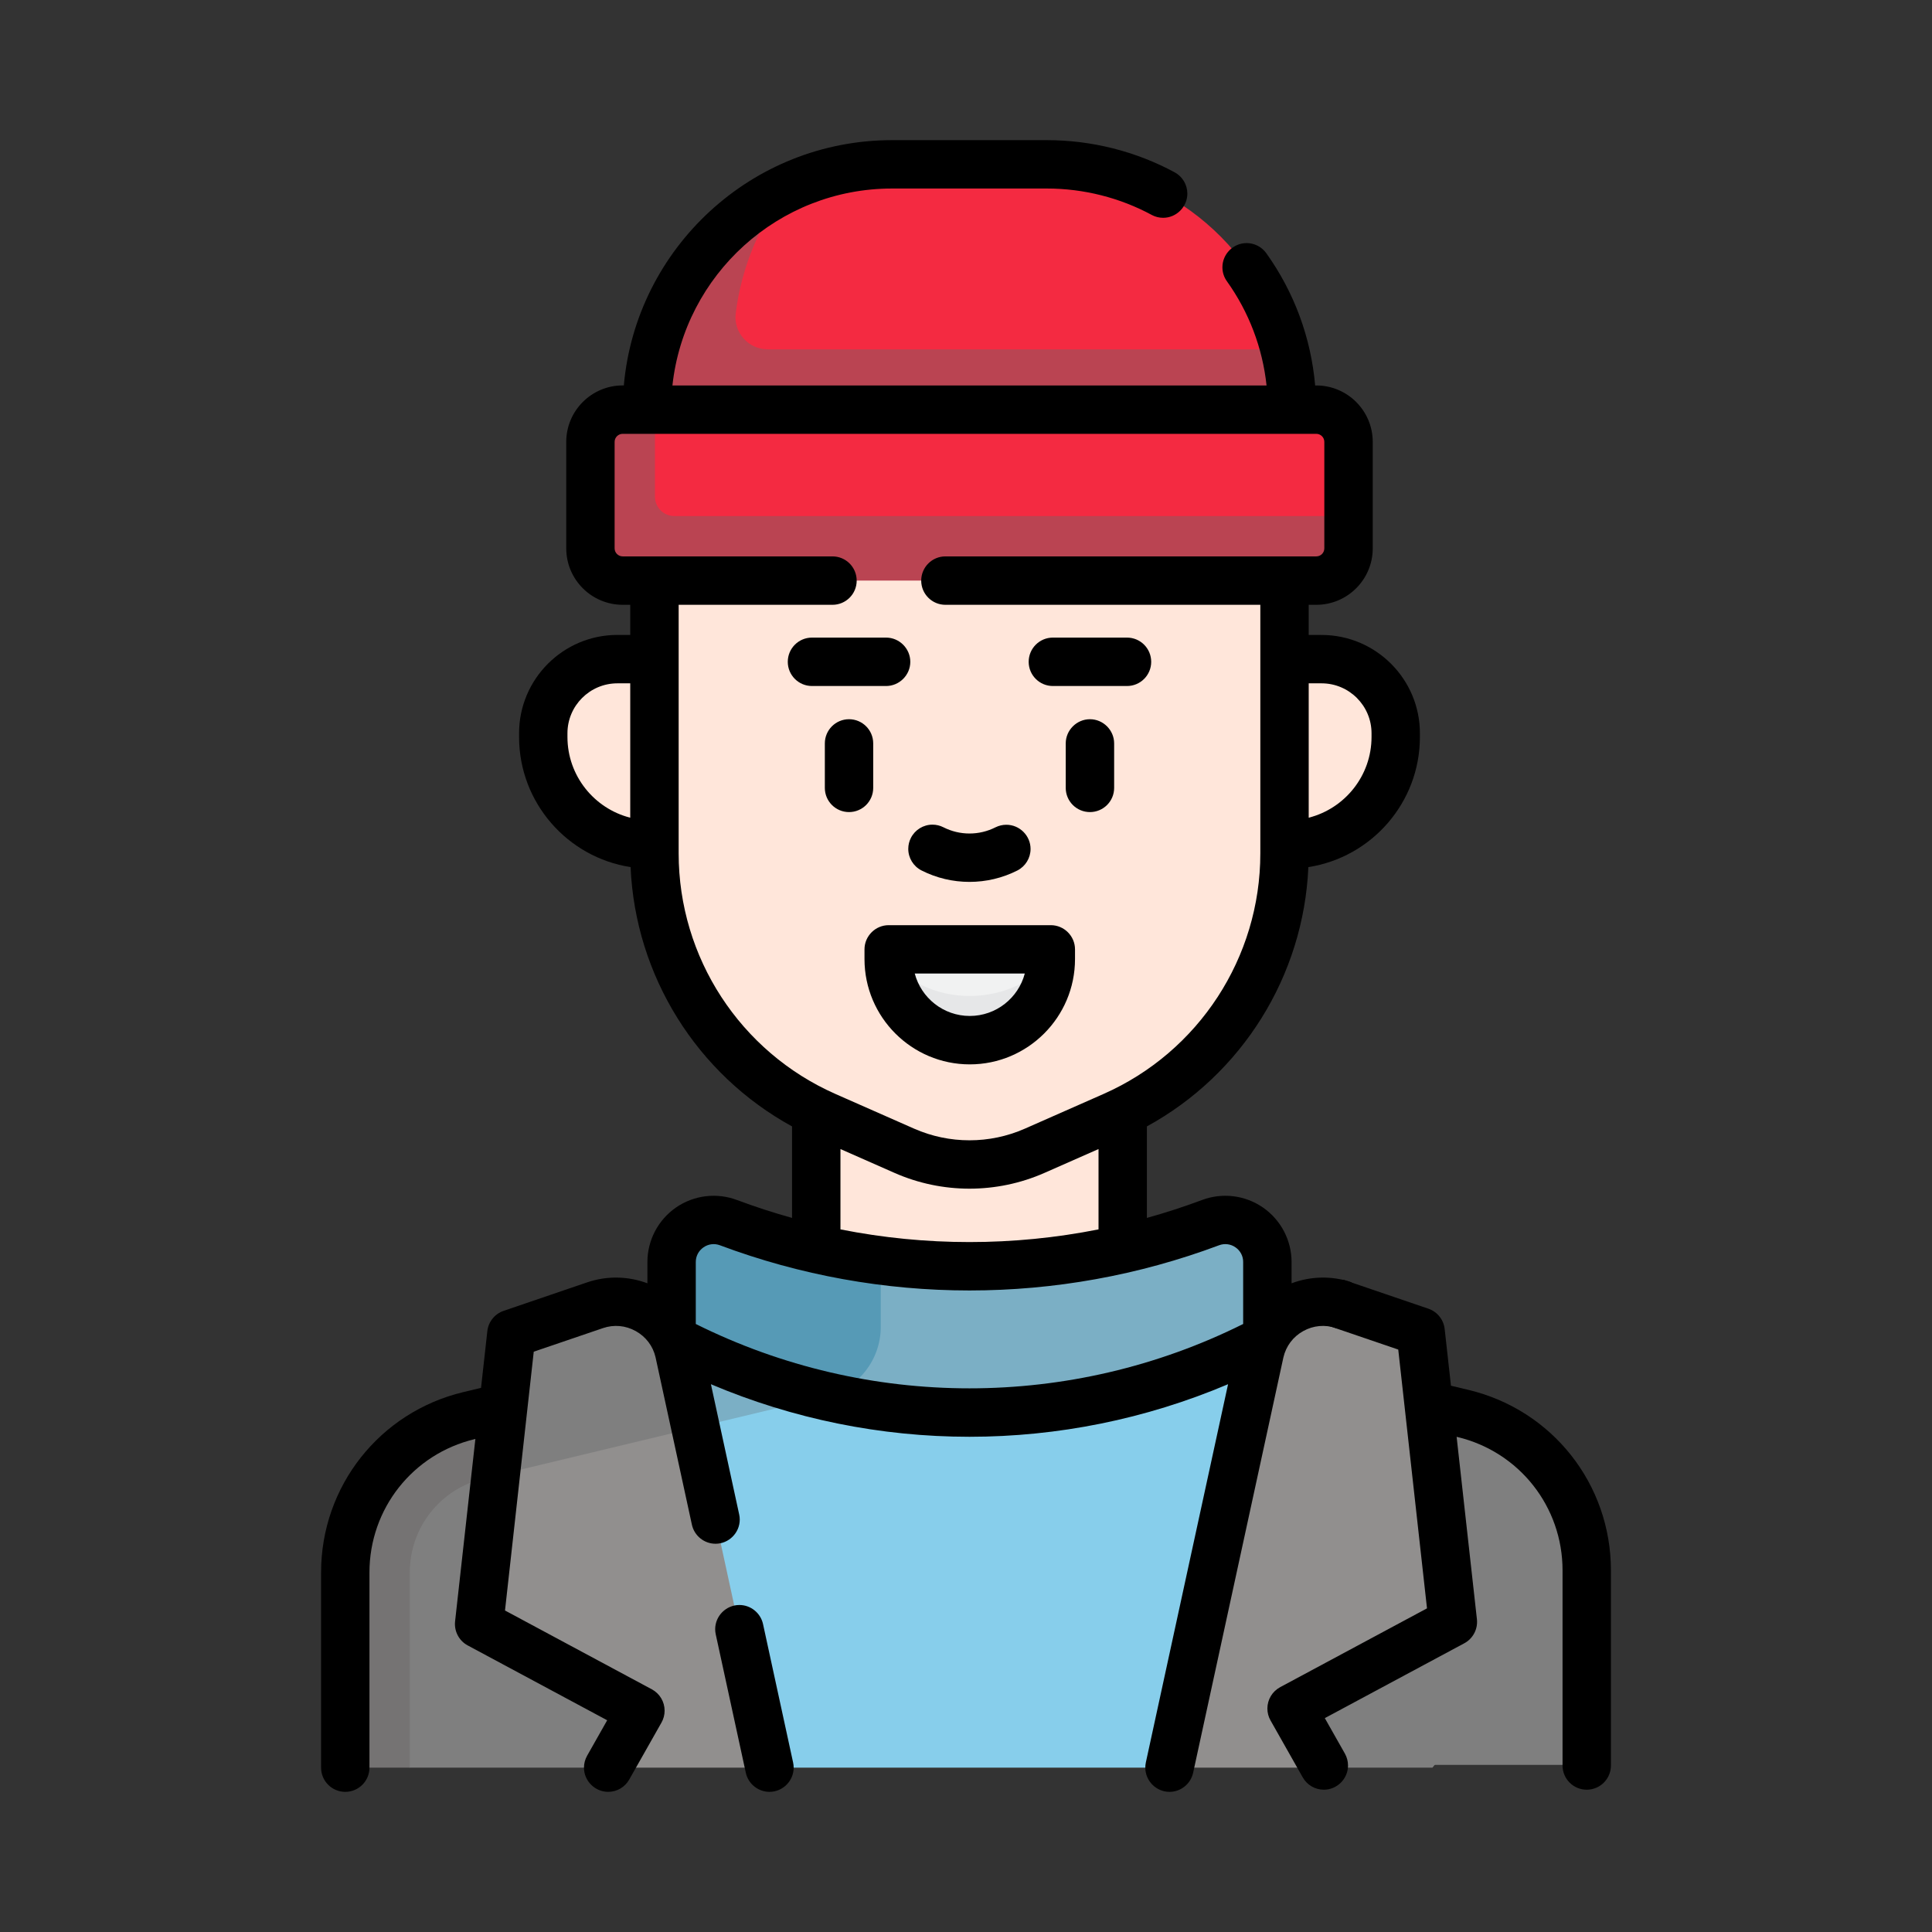
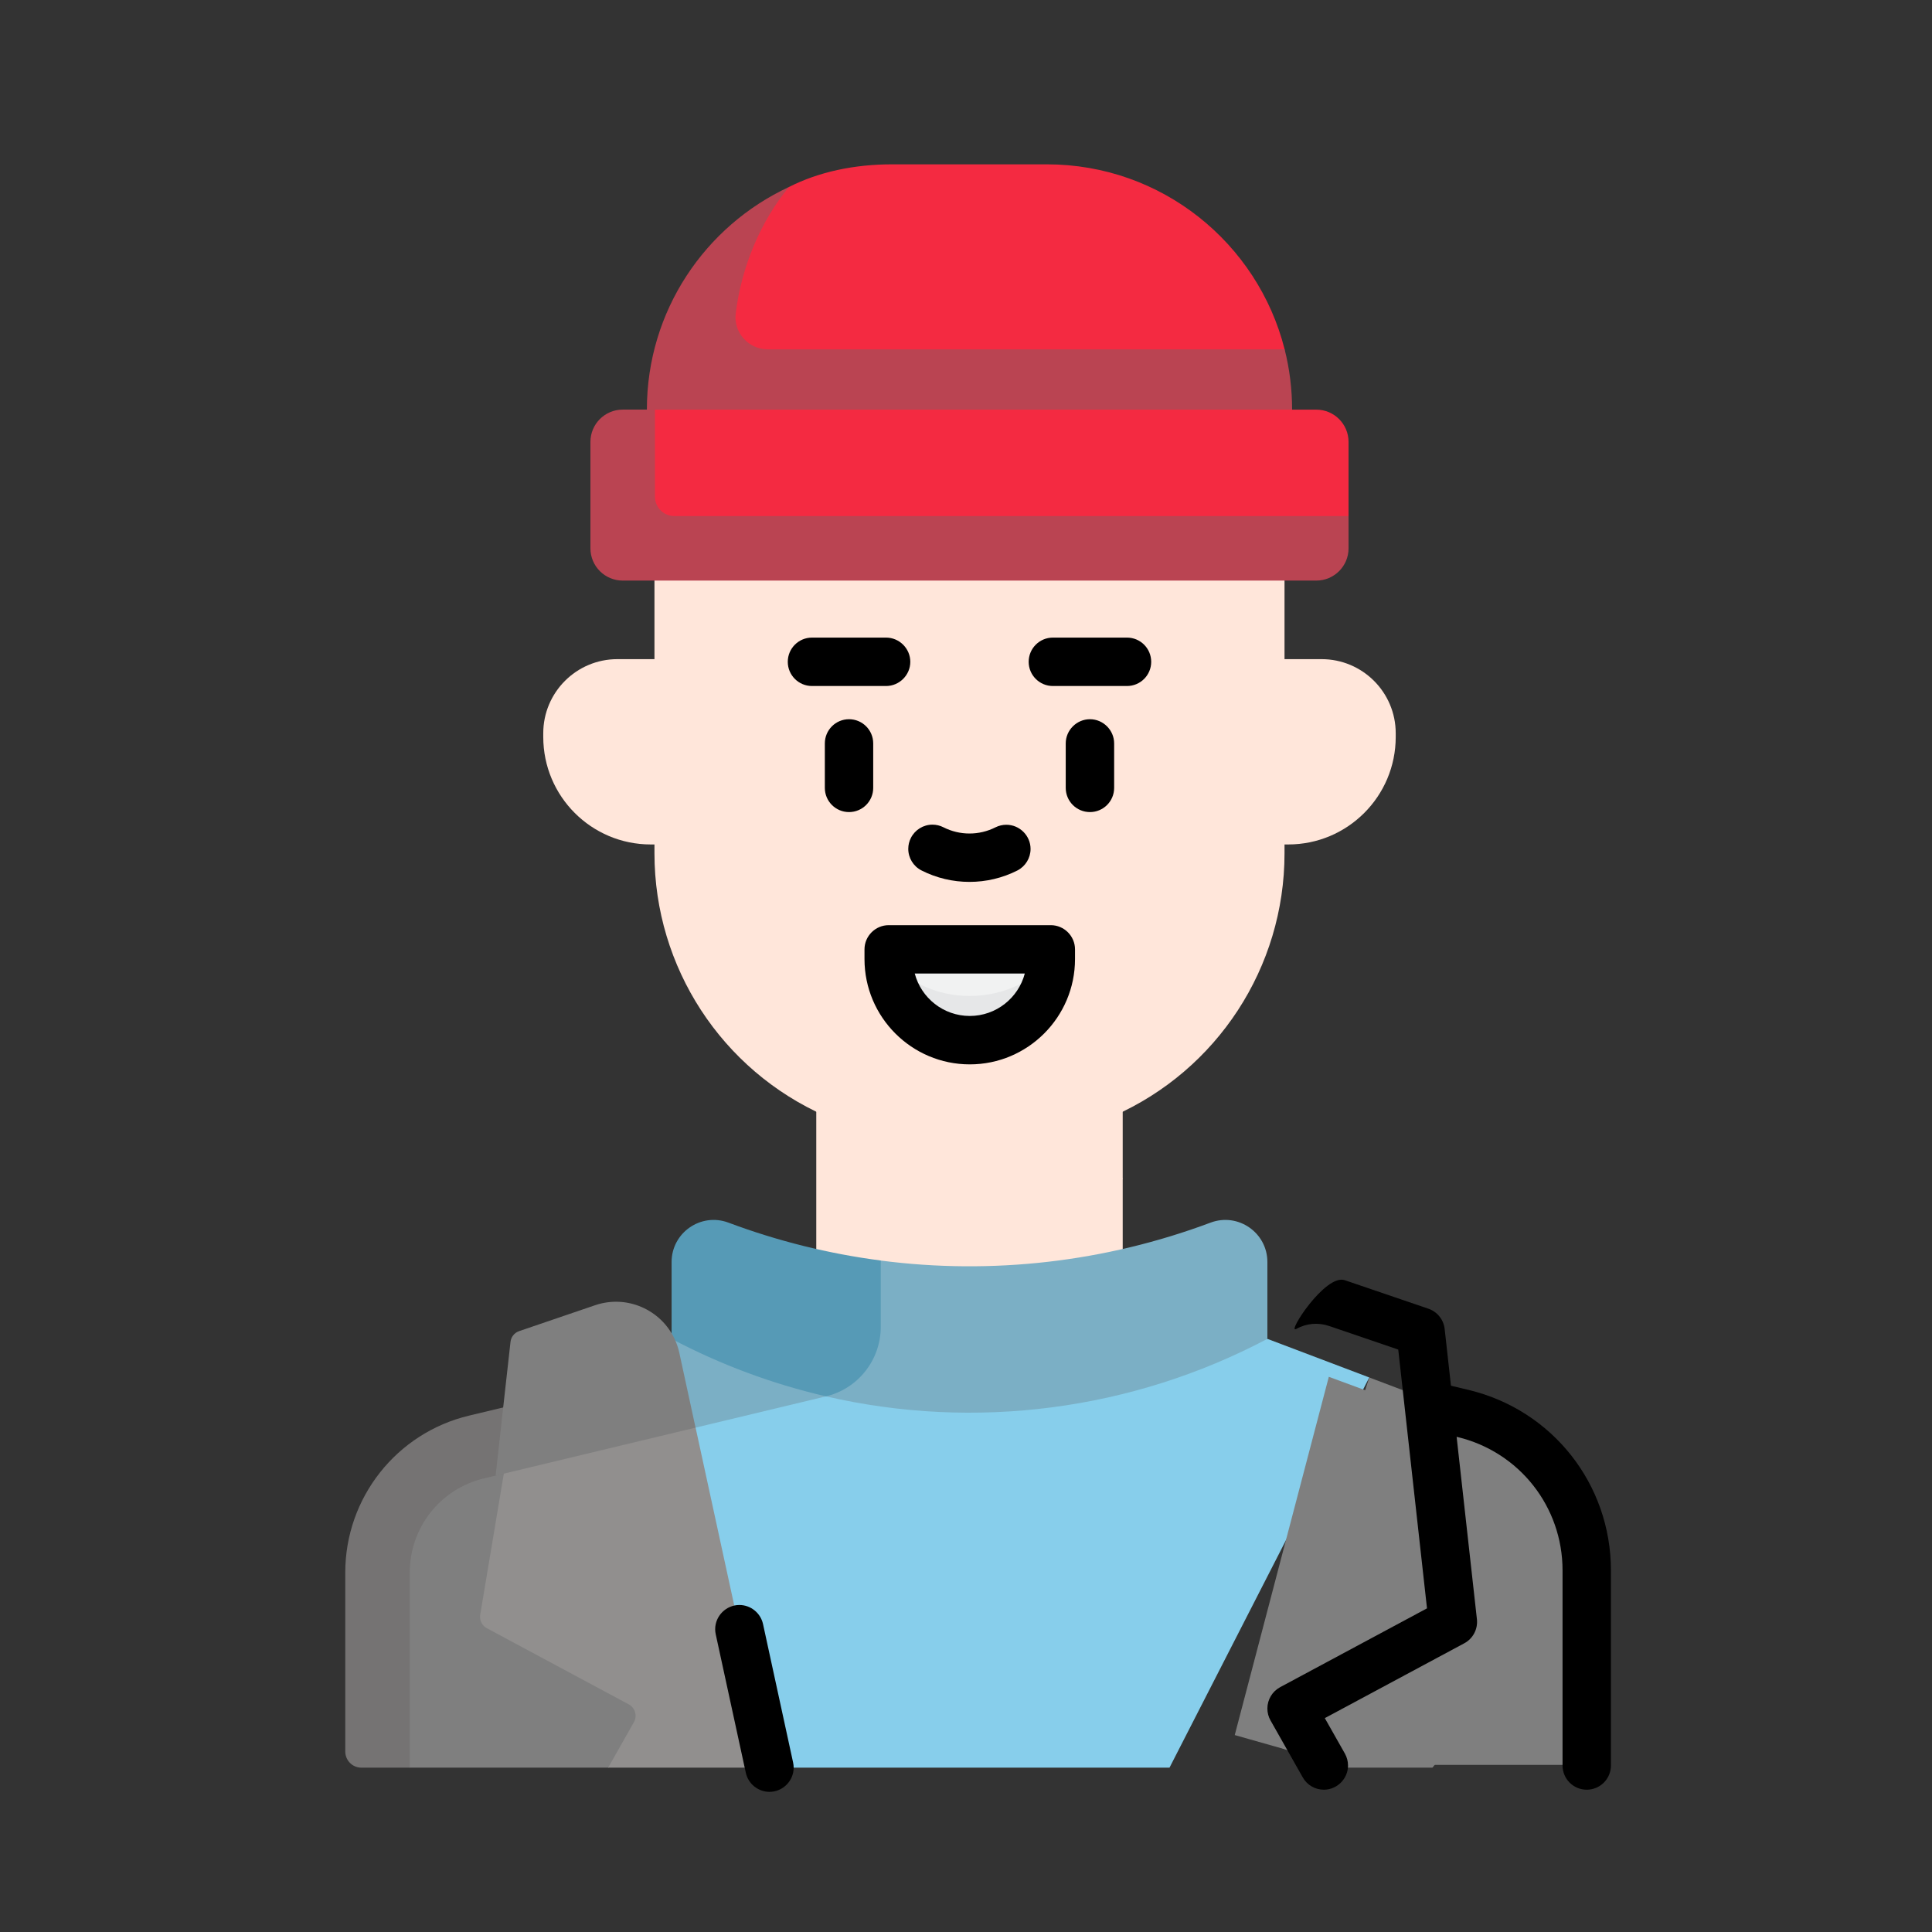
<svg xmlns="http://www.w3.org/2000/svg" id="vector" width="512" height="512" viewBox="0 0 512 512">
  <rect x="0" y="0" width="512" height="512" fill="#333333" stroke="none" />
  <defs>
    <clipPath id="clip_path_0">
      <path d="M37.14,37.14l437.72,0l0,437.72l-437.72,0z" />
    </clipPath>
  </defs>
  <g id="g_0">
    <path fill="#F42A41" d="M277.44,43.55L236.41,43.55C226.42,43.55 217,45.53 209.1,49.55C191.48,60.51 176.42,82.63 176.42,108.53L176.42,110.54L342.42,110.54L339.8,108.56C339.8,103.06 340.44,92.58 340.44,92.58C333.33,64.41 307.82,43.55 277.44,43.55Z" fill-rule="nonzero" clip-path="url(#clip_path_0)" />
    <path fill="#BA4452" d="M342.42,108.53L342.42,110.54L171.43,110.54L171.43,108.53C171.43,82.4 186.86,59.87 209.1,49.55C201.72,58.41 196.52,70.48 194.97,83.07C194.35,88.13 198.36,92.58 203.47,92.58L340.44,92.58C341.76,97.79 342.42,103.15 342.42,108.53Z" fill-rule="nonzero" />
    <path fill="#87CEEB" d="M362.87,365.04L309.93,468.45L203.92,468.45L164.11,365.61L178.76,354.77L265.73,364.87L335.87,354.81L362.87,365.04Z" fill-rule="nonzero" />
    <path fill="#7BAFC5" d="M233.41,357.17L233.41,366.57L169.26,381.95L164.11,365.61L178.76,354.77L216.32,353.09L233.41,357.17Z" fill-rule="nonzero" />
    <path fill="#FFE6DA" d="M297.53,291.48L292.43,303.93L297.53,312.42L297.53,353.09L265.73,364.87L216.32,353.09L227.38,323.9L216.32,291.48L297.53,291.48Z" fill-rule="nonzero" />
    <path fill="#7F7F7F" d="M422.35,416.72C422.35,396.96 408.79,379.76 389.57,375.16L362.87,365.04L332.16,460.21L352.67,468.45L379.6,468.45L422.35,416.72ZM129.16,378.47C109.94,383.08 96.38,400.27 96.38,420.04L94.24,459.23C94.24,461.58 96.16,463.51 98.51,463.51L108.6,468.45L161.17,468.45L189.04,460.54L164.11,365.61L129.16,378.47Z" fill-rule="nonzero" />
    <path fill="#7F7F7F" d="M387.1,377.74C406.33,382.34 419.88,399.53 419.88,419.3L422.03,458.5C422.03,460.84 423.26,467.71 420.91,467.71L355.09,467.71L327.22,459.81L352.15,364.87L387.1,377.74Z" fill-rule="nonzero" />
    <path fill="#FFE6DA" d="M341.39,223.79L172.45,223.79C156.72,223.79 143.97,211.03 143.97,195.3L143.97,194.32C143.97,183.47 152.77,174.68 163.61,174.68L350.23,174.68C361.08,174.68 369.88,183.47 369.88,194.32L369.88,195.3C369.88,211.03 357.13,223.79 341.39,223.79ZM297.53,291.48L297.53,312.42L280.73,319.84C273.18,323.17 265.17,324.85 256.92,324.85C250.79,324.85 244.77,323.92 238.99,322.07C236.23,321.18 233.41,323.24 233.41,326.13L233.41,366.57L216.32,353.09L216.32,291.48L297.53,291.48Z" fill-rule="nonzero" />
    <path fill="#757373" d="M169.26,381.95L128.27,391.78C116.68,394.56 108.6,404.81 108.6,416.72L108.6,468.45L95.77,468.45C93.41,468.45 91.5,466.53 91.5,464.17L91.5,416.72C91.5,396.96 105.06,379.76 124.28,375.16L164.11,365.61L169.26,381.95Z" fill-rule="nonzero" />
    <path fill="#FFE6DA" d="M340.41,146.81L340.41,226.16C340.41,256.3 322.62,283.61 295.04,295.77L274.18,304.98C263.19,309.82 250.66,309.82 239.67,304.98L218.81,295.77C191.23,283.61 173.44,256.3 173.44,226.16L173.44,146.81L340.41,146.81Z" fill-rule="nonzero" />
    <path fill="#F1F2F2" d="M257,274.99C244.88,274.99 235.32,266.2 235.32,254.09L235.05,253.53L235.05,253.05C235.05,252.11 235.83,251.34 236.76,251.34L277.23,251.34C278.16,251.34 278.94,252.11 278.94,253.05L278.94,253.53L278.71,254.2C278.71,266.31 269.11,274.99 257,274.99Z" fill-rule="nonzero" />
    <path fill="#E6E7E8" d="M278.94,253.54L278.94,253.97C278.94,266.08 269.12,275.91 256.99,275.91C244.88,275.91 235.06,266.08 235.06,253.97L235.05,253.53C239.59,259.77 247.73,263.94 256.99,263.94C266.27,263.94 274.4,259.78 278.94,253.54Z" fill-rule="nonzero" />
    <path fill="#F42A41" d="M348.83,108.56L173.57,108.56L167.83,110.54C163.11,110.54 159.28,114.36 159.28,119.08L158.74,142.51C158.74,147.23 162.56,151.06 167.29,151.06L346.13,150.7C350.85,150.7 354.67,146.87 354.67,142.15L357.38,136.76L357.38,117.11C357.38,112.38 353.55,108.56 348.83,108.56Z" fill-rule="nonzero" />
    <path fill="#BA4452" d="M357.38,136.76L357.38,145.31C357.38,150.04 353.55,153.86 348.83,153.86L165.02,153.86C160.3,153.86 156.47,150.04 156.47,145.31L156.47,117.1C156.47,112.38 160.3,108.55 165.02,108.55L173.57,108.55L173.57,131.64C173.57,134.47 175.87,136.76 178.7,136.76L357.38,136.76Z" fill-rule="nonzero" />
    <path fill="#7BAFC5" d="M335.87,354.81C299.99,373.76 258.45,379.18 218.91,370.05L181.98,354.13L180.02,338.05C180.02,330.27 187.79,324.88 195.08,327.61C195.08,327.61 218.76,335.69 233.41,334.06C262.93,337.9 292.94,334.45 320.81,324.01C328.1,321.28 335.87,326.67 335.87,334.45L335.87,354.81Z" fill-rule="nonzero" />
    <path fill="#569AB6" d="M233.41,334.05L233.41,351.66C233.41,360.38 227.39,368.02 218.91,370.05C204.67,366.76 190.91,361.64 177.98,354.81L177.98,334.45C177.98,326.67 185.75,321.28 193.04,324.01C206.07,328.89 219.62,332.26 233.41,334.05Z" fill-rule="nonzero" />
-     <path fill="#918F8E" d="M161.17,468.45L168,456.38C168.29,455.87 168.44,455.29 168.44,454.7C168.44,453.44 167.75,452.28 166.64,451.68L129.01,431.49C127.79,430.84 127.08,429.49 127.23,428.1L131.35,391.05L139.12,357.08C139.27,355.76 140.16,354.65 141.42,354.22L154.42,350.57C164.06,347.29 174.42,353.05 176.71,362.97L184.34,378.34L203.92,468.45L161.17,468.45Z" fill-rule="nonzero" />
+     <path fill="#918F8E" d="M161.17,468.45L168,456.38C168.29,455.87 168.44,455.29 168.44,454.7C168.44,453.44 167.75,452.28 166.64,451.68L129.01,431.49C127.79,430.84 127.08,429.49 127.23,428.1L139.12,357.08C139.27,355.76 140.16,354.65 141.42,354.22L154.42,350.57C164.06,347.29 174.42,353.05 176.71,362.97L184.34,378.34L203.92,468.45L161.17,468.45Z" fill-rule="nonzero" />
    <path fill="#7F7F7F" d="M184.33,378.34L169.26,381.95L131.35,391.05L133.35,372.98L135.29,355.61C135.43,354.3 136.33,353.19 137.58,352.76L157.7,345.9C166.13,343.03 175.11,347.08 178.75,354.78C179.28,355.88 179.69,357.06 179.98,358.3L184.33,378.34Z" fill-rule="nonzero" />
-     <path fill="#918F8E" d="M352.67,468.45L345.85,456.38C345.56,455.87 345.4,455.29 345.4,454.7C345.4,453.44 346.1,452.28 347.21,451.68L386.87,430.4L378.32,353.46L356.15,345.9C346.51,342.62 336.15,348.38 333.87,358.3L309.93,468.45L352.67,468.45Z" fill-rule="nonzero" />
    <path fill="#000000FF" d="M288.85,190.6C285.33,190.6 282.43,193.5 282.43,197.01L282.43,208.8C282.43,212.34 285.3,215.21 288.85,215.21C292.39,215.21 295.26,212.34 295.26,208.8L295.26,197.01C295.26,193.5 292.36,190.6 288.85,190.6ZM231.41,208.8L231.41,197.01C231.41,193.47 228.54,190.6 225,190.6C221.46,190.6 218.59,193.47 218.59,197.01L218.59,208.8C218.59,212.34 221.46,215.21 225,215.21C228.54,215.21 231.41,212.34 231.41,208.8ZM244.2,230.67C248.18,232.7 252.55,233.71 256.92,233.71C261.29,233.71 265.67,232.7 269.65,230.67C271.77,229.57 273.11,227.37 273.11,224.98C273.11,221.46 270.21,218.57 266.69,218.57C265.7,218.57 264.72,218.8 263.83,219.24C259.49,221.44 254.36,221.44 250.02,219.24C249.12,218.78 248.12,218.54 247.11,218.54C244.7,218.54 242.49,219.9 241.4,222.05C240.94,222.95 240.7,223.94 240.7,224.96C240.7,227.36 242.05,229.58 244.2,230.67ZM241.24,175.39C241.24,171.87 238.34,168.97 234.82,168.97L215.18,168.97C211.64,168.97 208.77,171.84 208.77,175.39C208.77,178.93 211.64,181.8 215.18,181.8L234.82,181.8C238.34,181.8 241.24,178.9 241.24,175.39ZM279.02,181.8L298.67,181.8C302.21,181.8 305.08,178.93 305.08,175.39C305.08,171.84 302.21,168.97 298.67,168.97L279.02,168.97C275.48,168.97 272.61,171.84 272.61,175.39C272.61,178.93 275.48,181.8 279.02,181.8ZM278.48,245.18L235.51,245.18C231.99,245.18 229.1,248.07 229.1,251.59L229.1,254.17C229.1,269.55 241.61,282.07 257,282.07C272.38,282.07 284.89,269.55 284.89,254.17L284.89,251.59C284.89,248.07 282,245.18 278.48,245.18ZM257,269.24C250.01,269.24 244.12,264.46 242.42,258L271.58,258C269.88,264.46 263.98,269.24 257,269.24ZM202.21,430.39C201.57,427.46 198.95,425.34 195.94,425.34C192.43,425.34 189.53,428.24 189.53,431.75C189.53,432.21 189.58,432.67 189.68,433.12L197.65,469.81C198.29,472.74 200.91,474.85 203.91,474.86L203.92,474.86C207.44,474.86 210.33,471.96 210.33,468.45C210.33,467.99 210.28,467.53 210.18,467.08L202.21,430.39Z" fill-rule="nonzero" />
-     <path fill="#000000FF" d="M354.08,351.97L358.22,339.83C353.04,338.07 347.4,338.16 342.28,340.09L342.28,334.45C342.28,328.7 339.45,323.3 334.72,320.02C330,316.74 323.95,315.99 318.56,318.01C313.76,319.8 308.88,321.39 303.94,322.76L303.94,298.51C329.15,284.71 345.47,258.66 346.73,229.79C363.45,227.21 376.29,212.73 376.29,195.31L376.29,194.32C376.29,179.96 364.6,168.27 350.23,168.27L346.82,168.27L346.82,160.28L348.83,160.28C357.08,160.28 363.79,153.57 363.79,145.32L363.79,117.11C363.79,108.86 357.08,102.15 348.83,102.15L348.53,102.15C347.42,89.51 343.01,77.5 335.58,67.1C334.38,65.42 332.43,64.42 330.36,64.42C326.85,64.42 323.95,67.31 323.95,70.83C323.95,72.16 324.37,73.47 325.15,74.55C330.97,82.69 334.59,92.2 335.65,102.15L178.2,102.15C181.39,72.84 206.27,49.96 236.41,49.96L277.44,49.96C287.16,49.96 296.79,52.39 305.28,56.99C306.19,57.47 307.21,57.72 308.25,57.72C311.76,57.72 314.66,54.82 314.66,51.31C314.66,48.99 313.4,46.84 311.38,45.71C301.03,40.1 289.29,37.14 277.44,37.14L236.41,37.14C199.2,37.14 168.56,65.76 165.32,102.14L165.02,102.14C156.77,102.14 150.06,108.86 150.06,117.1L150.06,145.32C150.06,153.57 156.77,160.28 165.02,160.28L167.02,160.28L167.02,168.26L163.61,168.26C149.25,168.26 137.56,179.95 137.56,194.32L137.56,195.3C137.56,212.73 150.4,227.21 167.11,229.79C168.38,258.66 184.7,284.71 209.9,298.51L209.9,322.76C204.96,321.39 200.09,319.8 195.29,318.01C189.9,315.99 183.85,316.74 179.12,320.02C174.4,323.3 171.57,328.7 171.57,334.45L171.57,340.09C166.45,338.16 160.81,338.07 155.63,339.83L133.46,347.39C131.11,348.19 129.43,350.29 129.15,352.75L127.48,367.8L122.78,368.92C100.59,374.24 85.09,393.9 85.09,416.72L85.09,468.45C85.09,471.99 87.96,474.86 91.5,474.86C95.04,474.86 97.91,471.99 97.91,468.45L97.91,416.72C97.91,399.85 109.37,385.32 125.77,381.39L125.98,381.34L120.6,429.69C120.32,432.29 121.64,434.82 123.94,436.05L160.91,455.89L155.59,465.29C155.05,466.25 154.76,467.34 154.76,468.45C154.76,471.96 157.65,474.85 161.17,474.86C163.48,474.86 165.62,473.62 166.75,471.6L175.3,456.5C175.85,455.54 176.13,454.45 176.13,453.34C176.13,450.98 174.83,448.81 172.75,447.69L133.83,426.8L141.45,358.21L159.77,351.97C162.69,350.97 165.78,351.25 168.48,352.75C171.17,354.25 173.04,356.73 173.72,359.66L183.36,404.06C184,407 186.62,409.11 189.63,409.11C193.15,409.11 196.04,406.22 196.04,402.7C196.04,402.24 195.99,401.78 195.89,401.34L188.4,366.83C210.07,376.02 233.38,380.76 256.92,380.76C280.25,380.76 303.58,376.1 325.45,366.83L303.66,467.08C303.56,467.53 303.52,467.99 303.52,468.45C303.52,471.96 306.41,474.86 309.93,474.86C312.93,474.86 315.55,472.74 316.19,469.81L340.11,359.74C340.81,356.73 342.67,354.25 345.37,352.75C348.06,351.25 351.16,350.97 354.08,351.97ZM350.23,181.09C357.53,181.09 363.47,187.02 363.47,194.32L363.47,195.3C363.47,205.6 356.38,214.27 346.82,216.7L346.82,181.09L350.23,181.09ZM150.38,195.3L150.38,194.32C150.38,187.03 156.32,181.09 163.61,181.09L167.02,181.09L167.02,216.7C157.47,214.27 150.38,205.6 150.38,195.3ZM179.85,226.16L179.85,160.28L220.62,160.28C224.16,160.28 227.03,157.41 227.03,153.87C227.03,150.32 224.16,147.45 220.62,147.45L165.02,147.45C163.85,147.45 162.88,146.49 162.88,145.32L162.88,117.1C162.88,115.93 163.84,114.97 165.02,114.97L348.83,114.97C350.01,114.97 350.96,115.93 350.96,117.1L350.96,145.32C350.96,146.5 350.01,147.45 348.83,147.45L250.54,147.45C247,147.45 244.13,150.32 244.13,153.87C244.13,157.41 247,160.28 250.54,160.28L334,160.28L334,226.16C334,253.75 317.69,278.77 292.45,289.91L271.59,299.11C262.25,303.22 251.6,303.22 242.26,299.11L221.4,289.91C196.16,278.77 179.85,253.75 179.85,226.16ZM222.73,304.51L237.08,310.84C243.39,313.62 250.16,315.01 256.92,315.01C263.69,315.01 270.46,313.62 276.77,310.84L291.12,304.51L291.12,325.8C268.54,330.28 245.3,330.28 222.73,325.8L222.73,304.51ZM184.39,350.87L184.39,334.45C184.39,332.88 185.14,331.46 186.43,330.56C187.73,329.66 189.32,329.46 190.79,330.01C233.42,345.98 280.43,345.98 323.06,330.01C324.51,329.46 326.15,329.66 327.42,330.56C328.7,331.43 329.47,332.9 329.45,334.45L329.45,350.87C283.84,373.61 230.01,373.61 184.39,350.87Z" fill-rule="nonzero" />
    <path fill="#000000FF" d="M343.52,352.18C340.83,353.68 351.19,337.5 356.37,339.26L378.54,346.82C380.89,347.62 382.57,349.72 382.85,352.18L384.52,367.23L389.22,368.35C411.41,373.68 426.91,393.33 426.91,416.16L426.91,467.88C426.91,471.42 424.04,474.29 420.5,474.29C416.96,474.29 414.09,471.42 414.09,467.88L414.09,416.16C414.09,399.29 402.63,384.76 386.23,380.82L386.02,380.78L391.4,429.13C391.68,431.72 390.36,434.25 388.06,435.48L351.09,455.32L356.41,464.72C356.95,465.68 357.24,466.77 357.24,467.88C357.24,471.39 354.35,474.29 350.83,474.29C348.52,474.29 346.38,473.05 345.25,471.04L336.7,455.93C336.15,454.97 335.87,453.88 335.87,452.77C335.87,450.41 337.17,448.24 339.25,447.12L378.17,426.23L370.55,357.65L352.23,351.4C349.31,350.41 346.22,350.68 343.52,352.18Z" fill-rule="nonzero" />
  </g>
</svg>